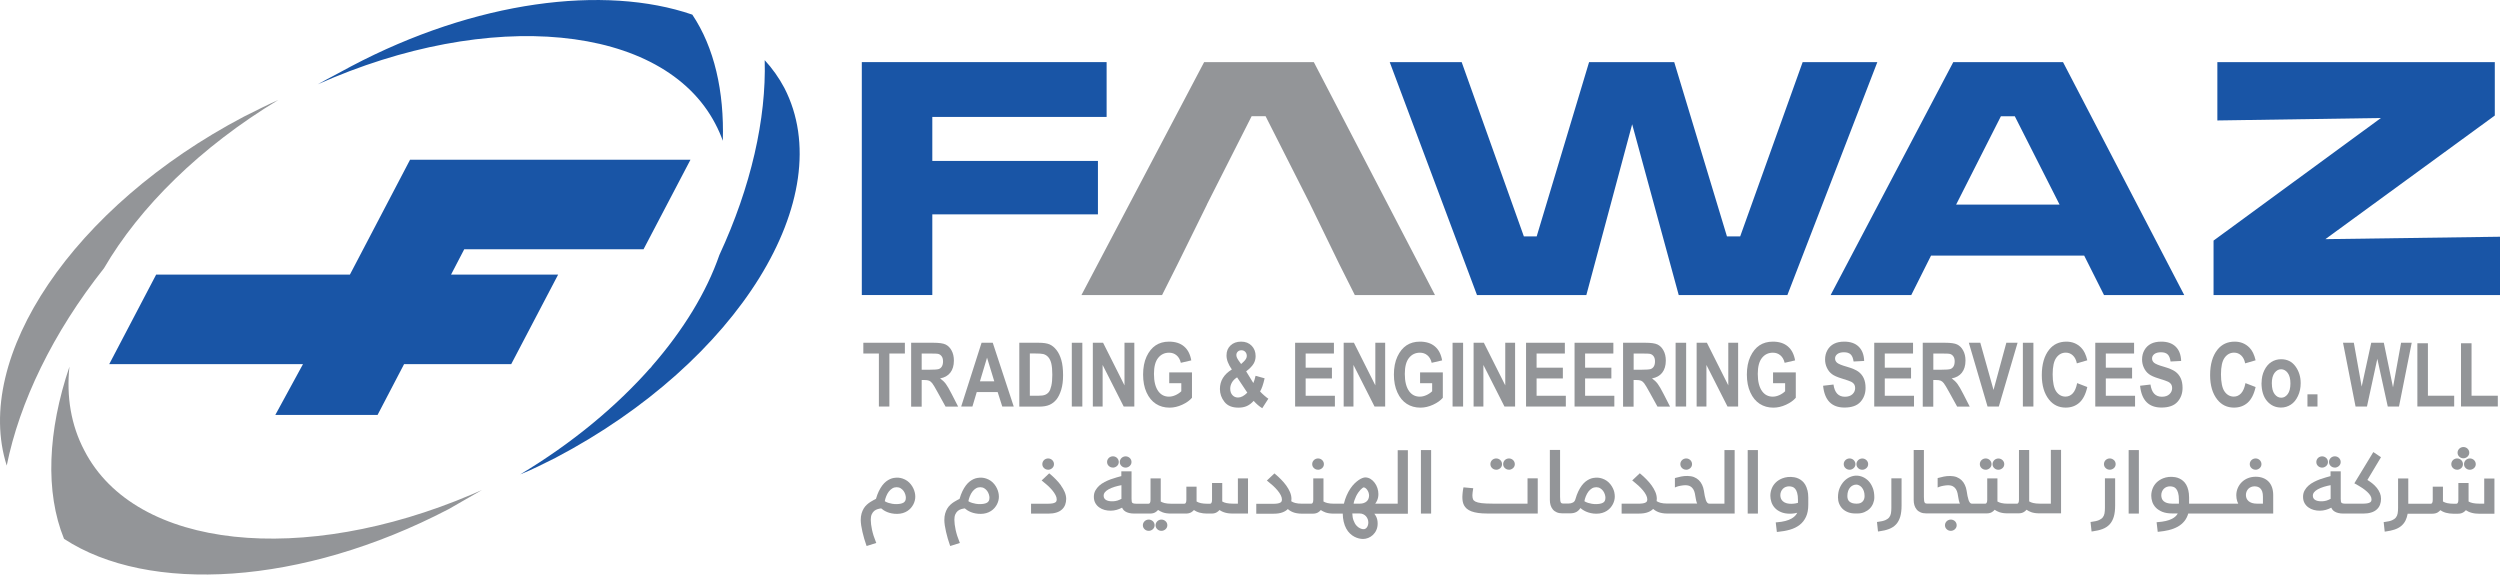
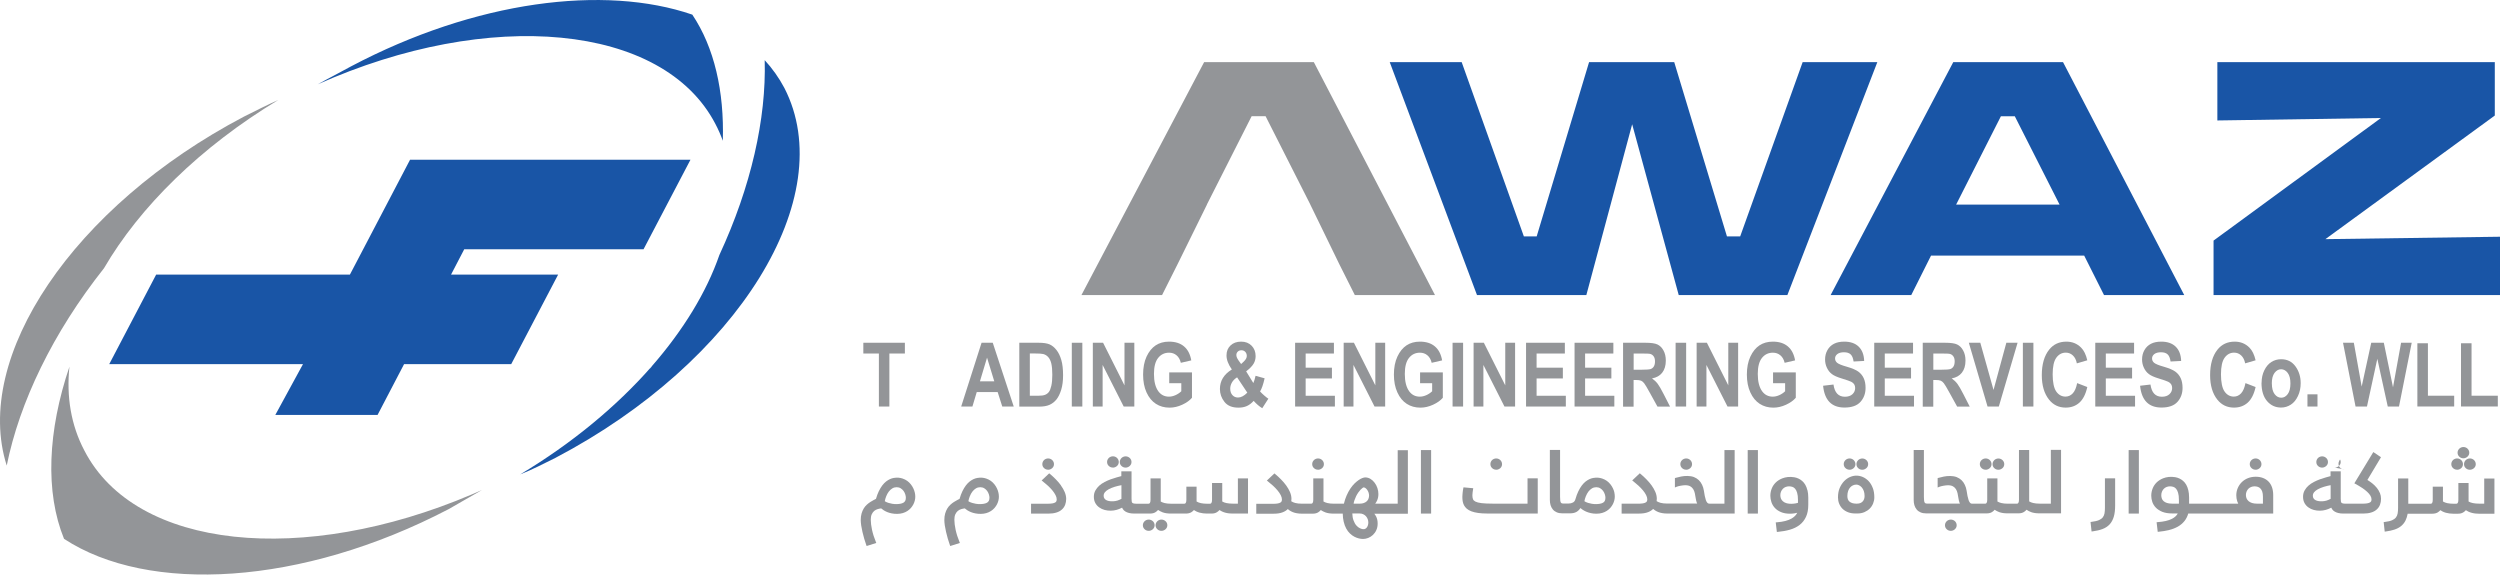
<svg xmlns="http://www.w3.org/2000/svg" viewBox="0 0 538.58 123.77">
  <defs>
    <style>      .cls-1, .cls-2 {        fill: #939598;      }      .cls-1, .cls-3 {        fill-rule: evenodd;      }      .cls-3, .cls-4 {        fill: #1955a6;      }    </style>
  </defs>
  <g>
    <g id="Layer_1">
      <g>
        <g>
          <polygon class="cls-3" points="88.34 34.41 148.75 34.41 138.64 53.7 100.01 53.7 97.17 59.16 120.24 59.16 110.13 78.45 87.05 78.45 81.34 89.39 59.31 89.39 65.27 78.45 23.53 78.45 33.64 59.16 75.38 59.16 88.34 34.41" />
          <g>
            <path class="cls-3" d="M149.14,3.15C130.22-3.34,102.45.13,75.62,14.3c-2.31,1.29-4.88,2.58-7.18,3.87C105.37,1.68,142.82,5.03,154.11,26.68c.62,1.18,1.16,2.4,1.61,3.65.32-10.67-1.84-20.11-6.57-27.17M119.73,98.6c39.25-20.62,61.31-56.19,49.25-79.65-1.16-2.18-2.58-4.19-4.24-5.99.36,12.58-2.93,27.25-9.76,41.97-2.77,7.99-7.75,16.17-14.55,23.96-.15.21-.29.43-.43.64.08-.14.17-.29.26-.44-7.42,8.43-16.97,16.39-28.21,23.12,2.57-1.03,5.13-2.32,7.69-3.61" />
            <path class="cls-1" d="M13.79,116.08c18.17,11.92,51.18,10.14,82.87-6.4,2.3-1.29,4.87-2.83,7.18-4.12-.75.34-1.51.66-2.26.98l-.05.05-.26.26.31-.31c-36.19,15.38-72.35,11.98-83.41-9.49-2.88-5.47-3.88-11.6-3.21-18.06-4.69,13.88-5.26,27.02-1.17,37.08M52.54,25.13C15.72,44.48-5.97,76.98,1.45,100.3c2.75-13.63,9.91-28.58,20.95-42.51,7.66-13.15,20.74-26.11,37.58-36.27-2.31,1.03-4.87,2.32-7.44,3.61" />
          </g>
        </g>
        <g>
-           <polygon class="cls-4" points="185.66 13.38 185.66 63.56 200.85 63.56 200.85 46.18 236.53 46.18 236.53 34.67 200.85 34.67 200.85 25.19 238.4 25.19 238.4 13.38 185.66 13.38" />
          <polygon class="cls-4" points="299.39 13.38 318.19 63.56 341.75 63.56 351.62 26.77 361.65 63.56 385.06 63.56 404.44 13.38 388.35 13.38 374.89 50.93 372.04 50.93 360.68 13.38 342.34 13.38 331.05 50.93 328.29 50.93 314.89 13.38 299.39 13.38" />
          <path class="cls-4" d="M443.7,44.08h-22.29l9.65-19.04h2.99l9.65,19.04ZM453.27,63.56h17.28l-26.11-50.18h-23.64l-26.42,50.18h17.37l4.26-8.5h32.99l4.27,8.5Z" />
          <polygon class="cls-4" points="477.69 13.38 477.69 25.95 512.93 25.42 476.87 51.83 476.87 63.56 538.58 63.56 538.58 51 500.96 51.52 537.46 24.89 537.46 13.38 477.69 13.38" />
          <polygon class="cls-2" points="283.04 13.38 259.41 13.38 232.98 63.56 250.35 63.56 253.71 56.87 260.02 44.07 260 44.07 269.64 25.04 272.65 25.04 282.29 44.07 282.28 44.07 288.51 56.87 291.87 63.56 309.14 63.56 283.04 13.38" />
        </g>
        <g>
          <path class="cls-2" d="M189.34,87.58v-11.42h-3.35v-2.32h8.95v2.32h-3.34v11.42h-2.27Z" />
-           <path class="cls-2" d="M196.29,87.58v-13.74h4.79c1.22,0,2.1.12,2.62.37.52.25.96.67,1.29,1.28.34.61.51,1.34.51,2.19,0,1.08-.26,1.94-.77,2.6s-1.25,1.07-2.2,1.24c.49.35.89.73,1.21,1.15.32.42.75,1.16,1.3,2.24l1.37,2.68h-2.71l-1.65-2.99c-.59-1.08-.99-1.76-1.21-2.03s-.44-.46-.67-.56c-.24-.1-.62-.15-1.14-.15h-.47v5.74h-2.27ZM198.56,79.65h1.69c1.03,0,1.69-.05,1.97-.14.28-.09.51-.27.68-.55.17-.28.26-.64.26-1.1s-.09-.79-.26-1.05c-.18-.27-.41-.45-.71-.55-.21-.07-.83-.1-1.85-.1h-1.78v3.49Z" />
          <path class="cls-2" d="M218.39,87.58h-2.47l-.99-3.11h-4.51l-.93,3.11h-2.42l4.39-13.74h2.41l4.52,13.74ZM214.2,82.15l-1.56-5.1-1.53,5.1h3.08Z" />
          <path class="cls-2" d="M219.59,73.84h4.15c1.05,0,1.84.12,2.37.35.53.23,1.03.63,1.47,1.19.45.56.8,1.28,1.06,2.17.26.89.38,1.99.38,3.31,0,1.19-.13,2.22-.4,3.1-.27.88-.61,1.57-1.02,2.09-.41.51-.91.9-1.49,1.16-.58.26-1.33.39-2.25.39h-4.27v-13.74ZM221.86,76.17v9.09h1.71c.73,0,1.26-.07,1.59-.21.33-.14.6-.34.81-.62.21-.28.38-.72.52-1.32s.21-1.39.21-2.37-.07-1.82-.21-2.41-.36-1.05-.66-1.39c-.3-.34-.66-.56-1.08-.67-.32-.08-.93-.12-1.85-.12h-1.03Z" />
          <path class="cls-2" d="M230.9,87.58v-13.74h2.27v13.74h-2.27Z" />
          <path class="cls-2" d="M235.43,87.58v-13.74h2.21l4.61,9.18v-9.18h2.12v13.74h-2.29l-4.54-8.96v8.96h-2.12Z" />
          <path class="cls-2" d="M251.89,82.54v-2.32h4.9v5.47c-.49.58-1.19,1.08-2.1,1.5-.91.42-1.82.63-2.73.63-1.11,0-2.09-.27-2.94-.82-.85-.55-1.52-1.36-2.02-2.46-.5-1.09-.74-2.37-.74-3.85s.25-2.81.75-3.88c.5-1.07,1.16-1.88,1.96-2.41s1.76-.8,2.88-.8c1.34,0,2.42.34,3.23,1.03.81.68,1.33,1.69,1.56,3.01l-2.25.52c-.17-.71-.48-1.25-.93-1.62-.45-.38-.99-.56-1.61-.56-.97,0-1.75.38-2.35,1.13-.6.75-.9,1.9-.9,3.44,0,1.66.32,2.91.97,3.78.56.74,1.31,1.12,2.26,1.12.44,0,.9-.1,1.38-.31.48-.21.9-.49,1.28-.85v-1.74h-2.61Z" />
          <path class="cls-2" d="M273.24,85.9l-1.31,2.04c-.64-.38-1.25-.91-1.85-1.58-.47.52-.96.89-1.48,1.12-.52.23-1.11.34-1.8.34-1.36,0-2.36-.41-3.01-1.24-.65-.82-.98-1.75-.98-2.77,0-1.77.86-3.17,2.57-4.21-.77-1.1-1.15-2.1-1.15-3.02s.29-1.6.86-2.15,1.34-.83,2.29-.83,1.67.29,2.25.87c.58.58.87,1.33.87,2.25,0,.59-.14,1.14-.43,1.63s-.82,1.05-1.61,1.65l1.55,2.52c.18-.39.33-.91.48-1.56l1.95.54c-.3,1.34-.63,2.28-.98,2.83.24.27.55.57.93.9.38.33.67.55.85.66ZM266.51,81.29c-.48.3-.85.66-1.1,1.09-.25.43-.38.87-.38,1.34,0,.59.16,1.05.47,1.4.32.35.72.52,1.21.52.64,0,1.31-.35,2-1.05l-2.2-3.3ZM267.37,78.43l.58-.54c.43-.41.65-.81.65-1.2,0-.36-.11-.66-.33-.89-.22-.23-.49-.34-.83-.34s-.59.1-.79.3c-.2.2-.3.44-.3.73,0,.33.16.73.49,1.19l.54.75Z" />
          <path class="cls-2" d="M279.01,87.58v-13.74h8.36v2.32h-6.09v3.05h5.66v2.32h-5.66v3.73h6.3v2.32h-8.57Z" />
          <path class="cls-2" d="M289.47,87.58v-13.74h2.21l4.61,9.18v-9.18h2.12v13.74h-2.29l-4.54-8.96v8.96h-2.12Z" />
          <path class="cls-2" d="M305.93,82.54v-2.32h4.9v5.47c-.49.58-1.19,1.08-2.1,1.5s-1.82.63-2.73.63c-1.11,0-2.09-.27-2.94-.82-.85-.55-1.52-1.36-2.02-2.46-.5-1.09-.75-2.37-.75-3.85s.25-2.81.76-3.88c.5-1.07,1.16-1.88,1.96-2.41.8-.53,1.76-.8,2.88-.8,1.34,0,2.42.34,3.23,1.03.81.68,1.33,1.69,1.56,3.01l-2.25.52c-.17-.71-.48-1.25-.93-1.62-.45-.38-.99-.56-1.61-.56-.97,0-1.75.38-2.35,1.13-.6.75-.9,1.9-.9,3.44,0,1.66.32,2.91.97,3.78.56.74,1.31,1.12,2.26,1.12.44,0,.9-.1,1.38-.31.48-.21.9-.49,1.28-.85v-1.74h-2.61Z" />
          <path class="cls-2" d="M312.93,87.58v-13.74h2.27v13.74h-2.27Z" />
          <path class="cls-2" d="M317.46,87.58v-13.74h2.21l4.61,9.18v-9.18h2.12v13.74h-2.29l-4.54-8.96v8.96h-2.12Z" />
          <path class="cls-2" d="M328.76,87.58v-13.74h8.36v2.32h-6.09v3.05h5.66v2.32h-5.66v3.73h6.3v2.32h-8.57Z" />
          <path class="cls-2" d="M339.21,87.58v-13.74h8.36v2.32h-6.09v3.05h5.66v2.32h-5.66v3.73h6.3v2.32h-8.57Z" />
          <path class="cls-2" d="M349.66,87.58v-13.74h4.79c1.23,0,2.1.12,2.62.37.52.25.96.67,1.29,1.28.34.61.51,1.34.51,2.19,0,1.08-.26,1.94-.77,2.6s-1.25,1.07-2.2,1.24c.49.35.89.73,1.21,1.15.32.42.75,1.16,1.3,2.24l1.37,2.68h-2.71l-1.65-2.99c-.59-1.08-1-1.76-1.21-2.03s-.44-.46-.67-.56c-.24-.1-.62-.15-1.14-.15h-.47v5.74h-2.27ZM351.93,79.65h1.69c1.03,0,1.69-.05,1.97-.14.28-.09.51-.27.69-.55.17-.28.26-.64.26-1.1s-.09-.79-.26-1.05c-.18-.27-.41-.45-.71-.55-.21-.07-.83-.1-1.85-.1h-1.78v3.49Z" />
          <path class="cls-2" d="M360.98,87.58v-13.74h2.27v13.74h-2.27Z" />
          <path class="cls-2" d="M365.51,87.58v-13.74h2.21l4.61,9.18v-9.18h2.12v13.74h-2.29l-4.54-8.96v8.96h-2.12Z" />
          <path class="cls-2" d="M381.97,82.54v-2.32h4.9v5.47c-.49.58-1.19,1.08-2.1,1.5s-1.82.63-2.73.63c-1.11,0-2.09-.27-2.94-.82-.85-.55-1.52-1.36-2.02-2.46-.5-1.09-.75-2.37-.75-3.85s.25-2.81.76-3.88c.5-1.07,1.16-1.88,1.96-2.41.8-.53,1.76-.8,2.88-.8,1.34,0,2.42.34,3.23,1.03.81.68,1.33,1.69,1.56,3.01l-2.25.52c-.17-.71-.48-1.25-.93-1.62-.45-.38-.99-.56-1.61-.56-.97,0-1.75.38-2.35,1.13-.6.75-.9,1.9-.9,3.44,0,1.66.32,2.91.97,3.78.56.74,1.31,1.12,2.26,1.12.44,0,.9-.1,1.38-.31.48-.21.9-.49,1.28-.85v-1.74h-2.61Z" />
          <path class="cls-2" d="M392.77,83.1l2.22-.26c.25,1.76,1.07,2.63,2.46,2.63.69,0,1.23-.18,1.62-.54s.59-.8.59-1.34c0-.31-.07-.58-.21-.8-.14-.22-.35-.4-.63-.54s-.96-.38-2.04-.71c-.97-.29-1.68-.61-2.13-.95-.45-.34-.81-.79-1.07-1.35-.27-.56-.4-1.16-.4-1.8,0-.75.17-1.42.51-2.02.34-.6.81-1.05,1.41-1.36.6-.31,1.34-.46,2.22-.46,1.32,0,2.36.36,3.1,1.08.74.72,1.14,1.75,1.18,3.08l-2.28.12c-.1-.74-.32-1.25-.65-1.55s-.8-.44-1.42-.44-1.08.13-1.42.38c-.33.26-.5.57-.5.95s.15.69.45.94.99.54,2.07.84c1.14.33,1.97.68,2.48,1.05s.9.84,1.17,1.42c.27.58.4,1.28.4,2.1,0,1.19-.37,2.2-1.1,3.01-.73.81-1.88,1.22-3.44,1.22-2.76,0-4.3-1.57-4.61-4.71Z" />
          <path class="cls-2" d="M403.77,87.58v-13.74h8.36v2.32h-6.09v3.05h5.66v2.32h-5.66v3.73h6.3v2.32h-8.57Z" />
          <path class="cls-2" d="M414.22,87.58v-13.74h4.79c1.23,0,2.1.12,2.62.37.52.25.96.67,1.29,1.28.34.61.51,1.34.51,2.19,0,1.08-.26,1.94-.77,2.6s-1.25,1.07-2.2,1.24c.49.35.89.73,1.21,1.15.32.42.75,1.16,1.3,2.24l1.37,2.68h-2.71l-1.65-2.99c-.59-1.08-1-1.76-1.21-2.03s-.44-.46-.67-.56c-.24-.1-.62-.15-1.14-.15h-.47v5.74h-2.27ZM416.49,79.65h1.69c1.03,0,1.69-.05,1.97-.14.28-.09.51-.27.69-.55.17-.28.26-.64.26-1.1s-.09-.79-.26-1.05c-.18-.27-.41-.45-.71-.55-.21-.07-.83-.1-1.85-.1h-1.78v3.49Z" />
          <path class="cls-2" d="M428.18,87.58l-4.03-13.74h2.47l2.85,10.17,2.76-10.17h2.42l-4.04,13.74h-2.43Z" />
          <path class="cls-2" d="M435.79,87.58v-13.74h2.27v13.74h-2.27Z" />
          <path class="cls-2" d="M447.47,82.53l2.2.85c-.34,1.54-.92,2.66-1.71,3.37-.8.71-1.78,1.06-2.95,1.06-1.47,0-2.66-.57-3.57-1.7-1.05-1.31-1.57-3.07-1.57-5.29,0-2.34.53-4.18,1.59-5.5.92-1.15,2.15-1.72,3.71-1.72,1.26,0,2.32.43,3.17,1.29.61.61,1.05,1.52,1.33,2.73l-2.25.66c-.14-.74-.43-1.31-.86-1.71s-.93-.6-1.52-.6c-.83,0-1.51.36-2.04,1.09-.53.73-.79,1.92-.79,3.59s.26,2.96.77,3.69c.51.73,1.18,1.1,2,1.1.6,0,1.12-.23,1.56-.7.44-.47.75-1.2.95-2.22Z" />
          <path class="cls-2" d="M451.39,87.58v-13.74h8.36v2.32h-6.09v3.05h5.66v2.32h-5.66v3.73h6.3v2.32h-8.57Z" />
          <path class="cls-2" d="M461.06,83.1l2.22-.26c.25,1.76,1.07,2.63,2.46,2.63.69,0,1.23-.18,1.62-.54s.59-.8.59-1.34c0-.31-.07-.58-.21-.8-.14-.22-.35-.4-.63-.54s-.96-.38-2.04-.71c-.97-.29-1.68-.61-2.13-.95-.45-.34-.81-.79-1.07-1.35-.27-.56-.4-1.16-.4-1.8,0-.75.17-1.42.51-2.02.34-.6.81-1.05,1.41-1.36.6-.31,1.34-.46,2.22-.46,1.32,0,2.36.36,3.1,1.08.74.72,1.14,1.75,1.18,3.08l-2.28.12c-.1-.74-.32-1.25-.65-1.55s-.8-.44-1.42-.44-1.08.13-1.42.38c-.33.26-.5.57-.5.95s.15.69.45.94.99.54,2.07.84c1.14.33,1.97.68,2.48,1.05s.9.84,1.17,1.42c.27.58.4,1.28.4,2.1,0,1.19-.37,2.2-1.1,3.01-.73.81-1.88,1.22-3.44,1.22-2.76,0-4.3-1.57-4.61-4.71Z" />
          <path class="cls-2" d="M483.73,82.53l2.2.85c-.34,1.54-.92,2.66-1.71,3.37-.8.71-1.78,1.06-2.95,1.06-1.47,0-2.66-.57-3.57-1.7-1.05-1.31-1.57-3.07-1.57-5.29,0-2.34.53-4.18,1.59-5.5.92-1.15,2.15-1.72,3.71-1.72,1.26,0,2.32.43,3.17,1.29.61.61,1.05,1.52,1.33,2.73l-2.25.66c-.14-.74-.43-1.31-.86-1.71s-.93-.6-1.52-.6c-.83,0-1.51.36-2.04,1.09-.53.73-.79,1.92-.79,3.59s.26,2.96.77,3.69c.51.73,1.18,1.1,2,1.1.6,0,1.12-.23,1.56-.7.44-.47.75-1.2.95-2.22Z" />
          <path class="cls-2" d="M487.22,82.46c0-.98.19-1.87.58-2.67.39-.8.89-1.4,1.52-1.8.63-.4,1.33-.6,2.11-.6,1.31,0,2.34.51,3.09,1.54.75,1.03,1.12,2.23,1.12,3.61,0,1.03-.19,1.95-.59,2.78-.39.83-.9,1.45-1.54,1.86s-1.33.62-2.09.62c-1.21,0-2.22-.46-3.02-1.39-.8-.93-1.2-2.25-1.2-3.96ZM489.43,82.61c0,1.01.2,1.77.59,2.29s.87.78,1.43.78,1.01-.26,1.4-.78c.39-.52.58-1.29.58-2.3s-.2-1.75-.59-2.27c-.39-.52-.87-.78-1.42-.78s-1.01.26-1.41.78c-.39.52-.59,1.28-.59,2.28Z" />
          <path class="cls-2" d="M497.1,87.58v-2.63h2.16v2.63h-2.16Z" />
          <path class="cls-2" d="M507.46,87.58l-2.7-13.74h2.33l1.69,9.44,2.06-9.44h2.71l1.98,9.6,1.74-9.6h2.29l-2.74,13.74h-2.42l-2.25-10.28-2.23,10.28h-2.46Z" />
          <path class="cls-2" d="M520.78,87.58v-13.63h2.27v11.3h5.66v2.32h-7.93Z" />
          <path class="cls-2" d="M530.18,87.58v-13.63h2.27v11.3h5.66v2.32h-7.93Z" />
        </g>
        <g>
          <path class="cls-2" d="M266.68,103.05v5.45h-1.15c-.46,0-.9-.04-1.3-.12-.34-.07-.65-.18-.92-.34v-3.98h-2.2v3.65c0,.29-.05.52-.14.65-.07.11-.16.16-.29.16h-.67c-.45,0-.88-.04-1.28-.12-.34-.07-.66-.19-.95-.36v-3.2h-2.2v2.87c0,.29-.05.52-.14.65-.07.11-.16.16-.29.16h-2.82s0,0,0,0c0,0,0,0,0,0h-.08c-.52,0-.98-.05-1.35-.14-.32-.08-.6-.19-.84-.33v-4.98h-2.2v4.64c0,.3-.05.52-.14.65-.07.11-.16.16-.29.16h-2.61c-.26,0-.46-.02-.61-.06-.12-.03-.21-.08-.28-.14-.06-.06-.1-.16-.12-.27-.03-.15-.04-.35-.04-.58v-5.93h-2.2v1.03c-.3.08-.63.17-.98.27-.43.12-.87.26-1.31.42-.45.17-.89.36-1.31.58-.43.22-.82.49-1.16.79-.34.31-.62.66-.83,1.04-.22.4-.33.85-.33,1.35,0,.53.11.99.33,1.38.22.38.5.69.85.93.34.24.72.42,1.14.53.88.23,1.76.21,2.59-.02.37-.1.76-.26,1.17-.47.05.11.1.21.17.31.13.2.3.37.53.51.22.14.49.25.81.33.32.08.7.12,1.15.12h3.39c.45,0,.84-.1,1.14-.29.22-.14.41-.3.56-.49.29.2.63.37,1,.52.47.17,1.05.26,1.75.26h.1s0,0,0,0c0,0,0,0,0,0h3.17c.45,0,.84-.1,1.14-.28.22-.14.41-.3.57-.48.15.11.31.2.47.28.24.12.49.21.74.28.25.07.51.12.77.15.26.03.52.05.78.05h1.04c.45,0,.83-.09,1.13-.28.22-.13.41-.29.57-.48.17.12.34.22.52.3.25.12.51.21.77.28.26.07.52.11.77.14.25.03.49.04.71.04h3.38v-7.58h-2.2ZM241.58,107.47c-.26.15-.55.27-.86.37-.55.16-1.23.22-1.86.09-.21-.04-.4-.12-.57-.21-.16-.09-.29-.21-.39-.37-.09-.14-.14-.33-.14-.55,0-.28.09-.52.26-.74.19-.24.46-.46.81-.65.36-.2.8-.38,1.31-.54.44-.13.92-.25,1.45-.35v2.97Z" />
          <path class="cls-2" d="M301.11,96.95v11.55h-2.38s0,0,0,0h0s-2.46,0-2.46,0c.16-.21.3-.45.41-.7.18-.41.27-.87.27-1.36,0-.43-.07-.87-.21-1.29-.14-.42-.34-.81-.59-1.14-.25-.34-.55-.62-.89-.83-.35-.22-.74-.33-1.15-.33-.16,0-.37.05-.62.14-.24.09-.5.23-.79.43-.28.19-.58.44-.89.74-.31.3-.61.67-.9,1.1-.29.43-.56.93-.81,1.5-.23.52-.42,1.1-.58,1.75h-2.13s0,0,0,0c0,0,0,0,0,0h-.08c-.52,0-.98-.05-1.35-.14-.32-.08-.6-.19-.84-.33v-4.98h-2.2v4.64c0,.29-.05.52-.14.65-.07.11-.17.16-.29.16h-2.02c-.56,0-1.03-.05-1.42-.15-.33-.09-.62-.21-.87-.37.02-.17.04-.35.04-.52,0-.48-.11-.98-.32-1.47-.21-.48-.48-.96-.81-1.41-.33-.45-.7-.89-1.12-1.31-.41-.42-.83-.81-1.26-1.16l-.16-.13-1.63,1.54.22.17c.37.29.75.61,1.11.94.36.33.69.67.98,1.02.28.34.52.68.69,1.03.16.32.25.63.25.92,0,.15-.03.28-.08.4-.04.1-.13.19-.25.26-.14.09-.35.15-.61.2-.28.05-.64.07-1.08.07h-3.51v2.13h3.74c.78,0,1.44-.1,1.96-.31.44-.17.8-.4,1.09-.69.12.1.25.2.38.29.21.14.45.27.7.37.26.1.55.19.87.24.32.06.68.09,1.07.09h2.39c.45,0,.84-.1,1.14-.29.22-.14.41-.3.56-.49.29.2.63.37,1,.51.47.17,1.05.26,1.75.26h.1s0,0,0,0c0,0,0,0,0,0h1.88c.01.64.08,1.23.2,1.73.13.57.32,1.07.55,1.49.23.42.5.78.81,1.07.3.29.62.52.95.69s.65.29.98.37c.32.07.62.11.9.11.35,0,.72-.08,1.09-.22.37-.15.71-.36,1.01-.64.3-.28.56-.63.74-1.04.19-.41.29-.89.29-1.42,0-.57-.11-1.07-.31-1.48-.12-.24-.26-.45-.41-.64h2.65s0,0,0,0h4.58v-13.68h-2.2ZM294.7,113.14c-.05.17-.13.33-.22.46-.09.13-.2.23-.32.3-.31.19-.73.11-1.17-.09-.28-.13-.55-.33-.79-.61-.25-.28-.45-.66-.62-1.12-.15-.4-.23-.89-.25-1.46h1.57c.29,0,.55.05.78.16.23.11.43.25.59.43.16.18.29.4.38.63.09.24.13.48.13.73,0,.19-.03.38-.08.55ZM294.81,107.47c-.09.2-.22.39-.39.54-.17.15-.38.28-.63.36-.24.09-.52.13-.82.13h-1.36c.04-.24.09-.47.17-.7.11-.32.23-.62.37-.91.14-.28.3-.54.46-.78.17-.24.33-.44.49-.61.16-.16.3-.29.44-.39.15-.11.22-.11.23-.11.12,0,.24.04.37.13.14.1.28.23.39.39.12.17.22.36.3.58.07.22.11.45.11.68s-.05.47-.14.68Z" />
          <path class="cls-2" d="M215.09,106.13c-.07-.31-.17-.62-.32-.92-.14-.3-.32-.59-.54-.87-.22-.28-.48-.53-.77-.74-.29-.21-.63-.38-1.01-.51-.55-.18-1.15-.26-1.93-.12-.25.04-.52.13-.79.25-.27.12-.55.3-.83.51-.28.22-.55.5-.82.85-.26.34-.51.77-.75,1.25-.22.46-.43,1.01-.61,1.64-.14.08-.31.17-.5.26-.23.12-.48.26-.72.42-.25.16-.5.35-.74.57-.25.22-.48.5-.67.81-.19.31-.35.68-.47,1.09s-.18.89-.18,1.43c0,.32.04.71.1,1.16.07.44.16.9.27,1.39.11.48.24.97.38,1.46.14.48.29.94.44,1.36l.08.21,2.08-.66-.1-.24c-.18-.44-.34-.88-.48-1.31-.13-.43-.25-.85-.34-1.27-.09-.41-.15-.8-.2-1.17-.04-.37-.07-.71-.07-1.01,0-.48.07-.87.21-1.18.14-.3.32-.54.53-.72.22-.18.47-.31.74-.39.26-.07.51-.13.76-.16.15.13.33.26.52.39.23.15.5.29.79.41.29.12.61.21.96.28.74.15,1.68.15,2.37-.06.37-.11.71-.26,1-.45.29-.19.55-.41.77-.66.21-.25.39-.51.53-.78.14-.27.24-.55.31-.83s.1-.56.1-.81c0-.28-.03-.58-.1-.89ZM213.02,107.9c-.09.17-.22.3-.39.4-.19.11-.42.18-.69.23-.48.08-1.07.11-1.72,0-.27-.05-.53-.11-.76-.18-.23-.07-.44-.15-.61-.24-.11-.06-.18-.1-.23-.14.07-.36.17-.72.31-1.06.15-.38.34-.72.56-1.01.22-.28.47-.52.76-.69.56-.34,1.31-.32,1.79-.02.25.16.47.35.63.58.17.24.29.49.37.75.08.27.12.5.12.7,0,.28-.05.51-.14.69Z" />
          <path class="cls-2" d="M389.37,105.61c-.11-.45-.26-.85-.45-1.17-.19-.33-.42-.61-.68-.83-.25-.22-.53-.39-.81-.52-.28-.13-.58-.22-.87-.27-1.01-.17-1.87-.05-2.61.24-.53.21-.99.5-1.37.86-.38.37-.68.8-.88,1.3-.2.49-.31,1.03-.31,1.59,0,.45.08.9.23,1.36.15.46.4.88.74,1.25.34.37.78.67,1.32.9.53.23,1.19.35,1.95.35.14,0,.29,0,.46-.02.17-.01.34-.03.52-.06.18-.03.37-.07.55-.12.01,0,.02,0,.03,0-.08.16-.18.32-.3.47-.22.28-.52.53-.89.75-.38.22-.83.4-1.36.54-.53.14-1.15.24-1.84.29l-.25.02.24,2.06.23-.02c.93-.09,1.8-.24,2.59-.47.8-.23,1.5-.57,2.08-1.02.59-.45,1.05-1.04,1.38-1.75.33-.7.49-1.58.49-2.61v-1.54c0-.58-.06-1.11-.17-1.56ZM387.33,108.33s-.08.02-.12.03c-.12.03-.25.06-.39.09-.14.03-.3.05-.46.06-.61.06-1.17,0-1.57-.13-.3-.1-.54-.24-.72-.41-.18-.17-.31-.35-.4-.57-.08-.22-.13-.46-.13-.7,0-.29.05-.55.15-.79.1-.24.23-.44.4-.61.17-.17.36-.3.59-.39.23-.09.48-.14.74-.14.24,0,.48.04.71.11.22.07.41.2.59.4.18.2.33.5.44.88.12.39.18.91.18,1.53v.63Z" />
          <path class="cls-2" d="M403.45,105.12c-.22-.59-.52-1.08-.89-1.47-.37-.39-.79-.69-1.25-.89-.9-.38-1.8-.4-2.75,0-.47.2-.9.51-1.28.9-.38.4-.7.89-.95,1.47-.25.58-.37,1.27-.37,2.03,0,.47.08.92.25,1.34.17.42.41.79.73,1.11.32.31.72.56,1.18.74.46.18.99.27,1.57.27h.48c.54,0,1.04-.1,1.49-.29.44-.19.83-.45,1.14-.76.32-.32.56-.69.73-1.11.17-.42.26-.85.26-1.3,0-.78-.11-1.47-.34-2.06ZM401.59,107.51c-.07.19-.17.37-.3.51-.13.15-.3.26-.5.35-.2.09-.45.13-.73.13h-.19c-.58,0-1.05-.14-1.4-.41-.33-.26-.49-.66-.49-1.22,0-.42.06-.8.17-1.11.11-.31.26-.57.45-.77.18-.2.39-.35.61-.44.23-.1.46-.15.7-.15.19,0,.39.05.59.15.21.1.4.25.58.45.18.21.33.47.44.77.11.31.17.68.17,1.09,0,.23-.03.44-.1.64Z" />
          <path class="cls-2" d="M197.08,106.13c-.07-.31-.17-.62-.32-.92-.14-.3-.32-.59-.54-.87-.22-.28-.48-.53-.77-.74-.29-.21-.63-.38-1.01-.51-.55-.18-1.15-.26-1.93-.12-.25.04-.52.13-.79.25-.27.12-.55.3-.83.51-.28.22-.55.5-.82.85-.26.34-.51.77-.75,1.25-.22.46-.43,1.01-.61,1.64-.14.08-.31.17-.5.26-.23.12-.48.26-.72.42-.25.16-.5.35-.74.57-.25.22-.48.5-.67.81-.19.31-.35.68-.47,1.09s-.18.89-.18,1.43c0,.32.04.71.1,1.16.07.44.16.9.27,1.39.11.48.24.97.38,1.46.14.48.29.94.44,1.36l.08.21,2.08-.66-.1-.24c-.18-.44-.34-.88-.48-1.31-.13-.43-.25-.85-.34-1.27-.09-.41-.15-.8-.2-1.17-.04-.37-.07-.71-.07-1.01,0-.48.07-.87.21-1.18.14-.3.32-.54.53-.72.22-.18.47-.31.74-.39.26-.07.51-.13.76-.16.15.13.33.26.52.39.23.15.5.29.79.41.29.12.61.21.96.28.74.15,1.67.15,2.37-.06.37-.11.71-.26,1-.45.29-.19.55-.41.77-.66.21-.25.39-.51.53-.78.14-.27.24-.55.31-.83s.1-.56.1-.81c0-.28-.03-.58-.1-.89ZM195.01,107.9c-.09.17-.22.3-.39.4-.19.11-.42.18-.69.23-.48.08-1.07.11-1.72,0-.27-.05-.53-.11-.76-.18-.23-.07-.44-.15-.61-.24-.11-.06-.18-.1-.23-.14.07-.36.17-.72.31-1.06.15-.38.34-.72.56-1.01.22-.28.47-.52.76-.69.56-.34,1.31-.32,1.79-.02.25.16.47.35.63.58.17.24.29.49.37.75.08.27.12.5.12.7,0,.28-.05.51-.14.69Z" />
          <path class="cls-2" d="M512.7,106.21c-.15-.39-.38-.76-.66-1.11-.28-.35-.61-.68-.99-.98-.32-.25-.67-.5-1.04-.72l2.93-4.9-1.65-1.11-4.09,6.73.22.12c.52.28,1,.57,1.44.86.43.28.8.57,1.11.86.3.28.54.56.7.84.15.26.23.52.23.78,0,.15-.02.28-.08.4-.04.1-.13.19-.25.26-.14.09-.35.15-.61.2-.28.05-.64.07-1.08.07h-3.56c-.26,0-.46-.02-.61-.06-.12-.03-.21-.08-.28-.14-.06-.06-.1-.16-.12-.27-.03-.15-.04-.34-.04-.57v-5.93h-2.2v1.03c-.3.08-.63.17-.98.27-.43.12-.87.26-1.31.42-.45.17-.89.36-1.31.58-.43.22-.82.49-1.16.79-.34.3-.62.65-.83,1.04-.22.4-.33.85-.33,1.35,0,.53.11.99.33,1.38.22.38.5.69.85.93.34.24.72.42,1.14.53.88.23,1.75.21,2.59-.02.37-.1.76-.26,1.17-.47.05.11.1.21.17.31.12.2.3.37.53.51.22.14.49.25.81.33.32.08.7.12,1.15.12h4.21c.67,0,1.25-.08,1.73-.23.49-.15.89-.37,1.2-.66.32-.28.55-.63.7-1.02.14-.38.22-.81.22-1.27,0-.43-.08-.85-.24-1.25ZM502.08,107.47c-.26.15-.55.27-.86.37-.55.16-1.23.22-1.86.09-.21-.04-.4-.12-.57-.21-.16-.09-.29-.21-.39-.37-.09-.14-.14-.33-.14-.55,0-.28.09-.52.26-.74.19-.24.46-.46.81-.65.36-.2.8-.38,1.31-.54.44-.13.92-.25,1.45-.35v2.97Z" />
          <path class="cls-2" d="M489.47,105c-.17-.49-.42-.91-.75-1.25-.33-.34-.73-.6-1.2-.78-.94-.36-2.24-.36-3.24.04-.51.2-.95.49-1.32.85-.37.36-.66.79-.87,1.27-.21.49-.32,1.01-.32,1.57,0,.23.02.45.05.66.04.22.08.42.14.6.06.18.13.35.21.5,0,.01.01.02.02.04h-10.59v-1.34c0-.58-.06-1.11-.17-1.56-.11-.45-.26-.85-.45-1.18-.19-.33-.42-.61-.68-.83-.25-.22-.53-.39-.81-.52-.28-.13-.58-.22-.87-.27-1.01-.17-1.87-.05-2.61.24-.53.21-.99.5-1.37.86-.38.37-.68.8-.88,1.3-.2.49-.31,1.03-.31,1.59,0,.45.08.9.23,1.35.16.46.42.88.78,1.24.35.36.82.66,1.39.89.57.22,1.27.34,2.08.34h1.23c-.23.46-.65.85-1.25,1.16-.76.39-1.79.62-3.06.71l-.25.02.24,2.07.23-.02c.79-.07,1.53-.2,2.22-.37.7-.17,1.33-.42,1.89-.73.56-.32,1.04-.72,1.43-1.21.36-.45.63-.99.81-1.61h18.3v-4c0-.6-.09-1.15-.25-1.63ZM469.4,108.5h-1.48c-.43,0-.8-.05-1.1-.15-.29-.1-.53-.23-.71-.39-.18-.16-.3-.34-.38-.56-.08-.22-.12-.46-.12-.7,0-.29.05-.55.15-.79.1-.24.23-.44.4-.61.17-.17.36-.3.59-.39.23-.09.47-.14.74-.14.24,0,.48.04.71.11.22.07.41.2.59.4.18.2.33.5.44.88.12.39.18.91.18,1.54v.8ZM487.52,108.5h-1.36c-.37,0-.71-.05-1-.14-.28-.09-.52-.22-.72-.38-.19-.16-.34-.35-.44-.57-.1-.23-.16-.48-.16-.76s.05-.54.15-.77c.1-.23.23-.43.39-.59.16-.16.36-.29.59-.38.23-.09.48-.14.74-.14.24,0,.47.04.69.11.21.07.4.18.56.35.16.16.3.39.4.67.1.29.15.67.15,1.11v1.49Z" />
          <path class="cls-2" d="M347.8,106.13c-.07-.31-.17-.62-.32-.92-.14-.3-.32-.59-.54-.87-.22-.28-.48-.53-.77-.74-.29-.21-.63-.38-1.01-.51-.55-.18-1.16-.26-1.94-.12-.25.04-.52.13-.79.25-.27.12-.55.3-.83.51-.28.22-.55.5-.82.85-.26.34-.51.76-.75,1.25-.24.48-.45,1.07-.64,1.73-.09.32-.26.55-.52.69-.27.15-.59.23-.95.23h-.45s0,0,0,0h0s-.64,0-.64,0c-.17,0-.3-.02-.39-.06-.08-.03-.14-.09-.19-.17-.06-.1-.1-.24-.12-.43-.03-.21-.04-.48-.04-.79v-10.1h-2.2v10.77c0,.4.05.78.15,1.12.11.35.27.67.49.93.22.27.51.48.85.62.34.15.74.22,1.19.22h.9s0,0,0,0h.75c.28,0,.53-.02.76-.07.23-.05.45-.13.65-.24.2-.11.38-.26.55-.44.1-.11.21-.24.3-.39.11.1.24.2.38.3.24.17.51.32.82.46.3.13.65.25,1.02.33.38.09.79.13,1.22.13.46,0,.88-.06,1.25-.17.37-.11.71-.26,1-.45.29-.19.55-.41.77-.66.21-.24.39-.51.53-.78.14-.27.24-.55.31-.83.07-.28.1-.56.1-.81,0-.28-.03-.58-.1-.89ZM345.73,107.9c-.09.17-.22.3-.39.4-.19.11-.42.18-.69.23-.48.08-1.07.11-1.72,0-.27-.05-.52-.11-.76-.18-.23-.07-.44-.15-.61-.24-.11-.06-.18-.1-.23-.14.07-.36.17-.72.31-1.06.15-.37.34-.71.56-1.01.22-.28.47-.52.76-.69.56-.34,1.31-.32,1.78-.02.25.16.47.35.63.58.17.24.29.49.37.75.08.26.12.5.12.7,0,.28-.05.52-.14.69Z" />
          <path class="cls-2" d="M225.79,101.2c.17,0,.34-.03.49-.1.15-.06.28-.15.4-.25.12-.11.21-.24.28-.38.07-.15.1-.31.1-.48s-.03-.33-.1-.48c-.07-.15-.16-.28-.27-.39-.11-.11-.25-.19-.4-.26-.31-.13-.67-.13-.98,0-.15.06-.29.15-.4.26-.11.11-.2.24-.26.38-.07.15-.1.31-.1.48,0,.34.12.63.37.86.24.23.54.35.89.35Z" />
          <path class="cls-2" d="M228.57,104.57c-.33-.45-.7-.89-1.12-1.31-.41-.42-.83-.81-1.26-1.16l-.16-.13-1.63,1.54.22.17c.37.29.74.6,1.11.94.36.33.69.67.98,1.02.28.34.52.69.69,1.03.17.32.25.63.25.92,0,.15-.03.28-.08.4-.04.1-.13.19-.25.26-.14.09-.35.15-.61.2-.28.05-.64.07-1.08.07h-3.51v2.13h3.73c.67,0,1.25-.08,1.72-.23.49-.15.89-.37,1.2-.66.32-.28.55-.63.7-1.02.14-.38.22-.81.22-1.27s-.11-.98-.32-1.47c-.2-.48-.48-.95-.81-1.41Z" />
          <path class="cls-2" d="M242.49,100.74c.17,0,.34-.03.49-.1.15-.06.28-.15.4-.25.11-.11.21-.24.28-.38.07-.15.1-.31.1-.48s-.03-.33-.1-.48c-.07-.15-.16-.28-.27-.38-.11-.11-.25-.19-.4-.26-.31-.13-.67-.13-.98,0-.15.06-.29.15-.4.26s-.2.24-.27.38c-.07.15-.1.31-.1.48,0,.34.12.63.37.86.24.23.54.35.89.35Z" />
          <path class="cls-2" d="M239.75,100.74c.17,0,.34-.03.49-.1.15-.06.28-.15.4-.25.12-.11.21-.24.28-.38.07-.15.1-.31.1-.48s-.03-.33-.1-.48c-.07-.15-.16-.28-.27-.39-.11-.11-.25-.19-.4-.26-.31-.13-.67-.13-.98,0-.15.06-.29.15-.4.26-.11.11-.2.24-.27.38-.07.15-.1.31-.1.48,0,.34.12.63.37.86.24.23.54.35.89.35Z" />
          <path class="cls-2" d="M248.36,112.29c-.11-.11-.25-.2-.4-.26-.31-.13-.67-.13-.98,0-.15.06-.29.15-.4.26-.11.11-.2.24-.27.38-.07.15-.1.31-.1.48,0,.34.12.63.37.86.24.23.54.35.89.35.17,0,.34-.03.49-.1.15-.06.28-.15.4-.25.12-.11.21-.24.28-.38.07-.15.1-.31.1-.48s-.03-.33-.1-.48c-.07-.15-.16-.28-.27-.39Z" />
          <path class="cls-2" d="M251.1,112.29c-.11-.11-.25-.2-.4-.26-.31-.13-.67-.13-.98,0-.15.06-.29.15-.4.26-.11.11-.2.24-.27.38-.07.15-.1.31-.1.48,0,.34.12.63.37.86.24.23.54.35.89.35.17,0,.34-.03.49-.1.15-.06.28-.15.4-.25.12-.11.21-.24.28-.38.07-.15.1-.31.1-.48s-.03-.33-.1-.48c-.07-.15-.16-.28-.27-.38Z" />
          <path class="cls-2" d="M283.94,101.2c.17,0,.34-.03.49-.1.15-.06.28-.15.4-.25.12-.11.21-.24.28-.38.07-.15.1-.31.1-.48s-.03-.33-.1-.48c-.07-.15-.16-.28-.27-.39-.11-.11-.25-.19-.4-.26-.31-.13-.67-.13-.98,0-.15.06-.29.15-.4.26-.11.11-.2.24-.27.38-.07.15-.1.31-.1.48,0,.34.12.63.37.86.24.23.54.35.89.35Z" />
          <rect class="cls-2" x="306.11" y="96.96" width="2.2" height="13.68" />
          <path class="cls-2" d="M329.1,108.5h-7.53c-1.01,0-1.83-.04-2.42-.11-.58-.07-1.02-.19-1.31-.34-.27-.14-.43-.31-.51-.51-.09-.23-.13-.52-.13-.86,0-.2.02-.41.05-.61l.13-.89-2.1-.19-.04.21c-.03.14-.05.29-.08.46-.02.16-.04.33-.06.49-.02.17-.04.33-.04.49-.01.16-.02.3-.02.42,0,.32.02.63.07.92.05.31.15.6.28.86.14.27.34.52.6.75.26.22.59.41,1,.57.4.15.89.27,1.46.35.57.08,1.25.12,2.02.12h10.81v-7.58h-2.2v5.45Z" />
-           <path class="cls-2" d="M325.07,101.2c.17,0,.34-.03.49-.1.15-.06.28-.15.4-.25.12-.11.21-.24.28-.38.07-.15.1-.31.1-.48s-.04-.33-.1-.48c-.07-.15-.16-.28-.27-.39-.11-.11-.25-.19-.4-.26-.31-.13-.67-.13-.98,0-.15.06-.29.15-.4.26-.11.11-.2.24-.26.38-.07.15-.1.31-.1.48,0,.34.12.63.37.86.24.23.54.35.89.35Z" />
          <path class="cls-2" d="M322.33,101.2c.17,0,.34-.03.49-.1.15-.06.28-.15.4-.25.12-.11.21-.24.27-.38.07-.15.1-.31.1-.48s-.04-.33-.1-.48c-.07-.15-.16-.27-.27-.39-.11-.11-.25-.19-.4-.26-.31-.13-.67-.13-.98,0-.15.06-.29.15-.4.26-.11.11-.2.24-.26.38-.07.15-.1.31-.1.48,0,.34.12.63.37.86.24.23.54.35.89.35Z" />
          <path class="cls-2" d="M363.25,101.2c.17,0,.34-.03.49-.1.15-.06.28-.15.4-.25.12-.11.21-.24.28-.38.07-.15.1-.31.1-.48s-.03-.33-.1-.48c-.07-.15-.16-.28-.27-.39-.11-.11-.25-.19-.4-.26-.31-.13-.67-.13-.98,0-.15.06-.29.15-.4.26-.11.11-.2.24-.27.38-.07.15-.1.31-.1.48,0,.34.12.63.37.86.24.23.54.35.89.35Z" />
          <path class="cls-2" d="M371.51,108.5h-3.27c-.17,0-.3-.05-.41-.17-.13-.14-.24-.33-.33-.58-.09-.26-.17-.57-.24-.92-.06-.36-.13-.74-.19-1.13-.07-.45-.2-.87-.38-1.25-.18-.39-.42-.73-.71-1.01-.3-.28-.65-.51-1.06-.67-.8-.31-1.94-.28-2.76-.11-.39.08-.78.18-1.16.28l-.17.05v2.03l.33-.14c.11-.04.24-.09.39-.13.16-.04.33-.08.51-.11.18-.03.36-.06.53-.08.17-.02.32-.03.45-.03.46,0,.82.08,1.09.23.27.15.48.36.64.61.16.26.28.56.35.89.08.34.14.7.19,1.06.06.41.14.72.23.96.03.07.06.14.09.2h-6.45c-.56,0-1.03-.05-1.42-.15-.33-.09-.62-.21-.87-.37.02-.17.04-.35.04-.52,0-.48-.11-.98-.32-1.47-.21-.48-.48-.96-.81-1.41-.33-.45-.7-.89-1.12-1.31-.41-.42-.83-.81-1.26-1.16l-.16-.13-1.63,1.54.22.17c.37.29.75.61,1.11.94.36.33.69.67.98,1.02.28.34.52.68.69,1.03.16.32.25.63.25.92,0,.15-.03.28-.08.4-.04.1-.13.19-.25.26-.14.09-.35.15-.61.2-.28.05-.64.07-1.08.07h-3.51v2.13h3.74c.78,0,1.44-.1,1.96-.31.44-.17.8-.4,1.09-.69.12.1.25.2.38.29.21.14.45.27.7.37.26.1.55.19.87.24.32.06.68.09,1.07.09h14.54v-13.68h-2.2v11.55Z" />
          <rect class="cls-2" x="376.51" y="96.96" width="2.2" height="13.68" />
          <path class="cls-2" d="M401.19,101.2c.17,0,.34-.03.49-.1.15-.06.28-.15.4-.25s.21-.23.28-.38c.07-.15.1-.31.1-.48s-.03-.33-.1-.48c-.07-.15-.16-.27-.27-.38-.11-.11-.25-.19-.4-.26-.31-.13-.67-.13-.98,0-.15.06-.29.15-.4.26-.11.11-.2.24-.27.38-.07.15-.1.31-.1.48,0,.34.12.63.37.86.24.23.54.35.89.35Z" />
          <path class="cls-2" d="M398.45,101.2c.17,0,.34-.03.49-.1.15-.06.28-.15.4-.25.12-.11.21-.24.28-.38.07-.15.1-.31.1-.48s-.04-.33-.1-.48c-.07-.15-.16-.28-.27-.39-.11-.11-.25-.19-.4-.26-.31-.13-.67-.13-.98,0-.15.06-.29.15-.4.26-.11.11-.2.24-.27.38-.07.15-.1.31-.1.48,0,.34.12.63.37.86.24.23.54.35.89.35Z" />
-           <path class="cls-2" d="M407.46,109.38c0,.45-.03.86-.09,1.21-.06.33-.18.61-.37.86-.19.24-.47.44-.83.6-.39.17-.92.29-1.58.37l-.23.03.22,2.05.24-.03c.81-.11,1.52-.27,2.12-.5.61-.23,1.13-.57,1.53-1s.7-.99.9-1.65c.19-.65.29-1.46.29-2.41v-5.86h-2.2v6.33Z" />
          <path class="cls-2" d="M421.16,112.29c-.11-.11-.25-.2-.4-.26-.31-.13-.67-.13-.98,0-.15.06-.29.15-.4.26-.11.11-.2.24-.27.38-.07.15-.1.31-.1.48,0,.34.12.63.37.86.24.23.54.35.89.35.17,0,.33-.03.49-.1.15-.06.28-.15.39-.25.12-.11.21-.24.28-.38.07-.15.1-.31.1-.48s-.04-.33-.1-.48c-.07-.15-.16-.28-.27-.39Z" />
          <path class="cls-2" d="M427.77,101.2c.17,0,.34-.03.49-.1.15-.06.28-.15.4-.25.12-.11.21-.24.28-.38.07-.15.1-.31.1-.48s-.04-.33-.1-.48c-.07-.15-.16-.28-.27-.39-.11-.11-.25-.19-.4-.26-.31-.13-.67-.13-.98,0-.15.06-.29.15-.4.26-.11.11-.2.24-.27.38-.07.15-.1.31-.1.48,0,.34.12.63.37.86.24.23.54.35.89.35Z" />
          <path class="cls-2" d="M430.51,101.2c.17,0,.34-.03.49-.1.15-.06.28-.15.4-.25s.21-.23.28-.38c.07-.15.1-.31.1-.48s-.03-.33-.1-.48c-.07-.15-.16-.27-.27-.38-.11-.11-.25-.19-.4-.26-.31-.13-.67-.13-.98,0-.15.06-.29.15-.4.26-.11.11-.2.24-.27.38-.07.15-.1.31-.1.48,0,.34.12.63.37.86.24.23.54.35.89.35Z" />
          <path class="cls-2" d="M441.84,108.5h-2.38s0,0,0,0c0,0,0,0,0,0h-.08c-.53,0-.99-.05-1.37-.14-.32-.08-.61-.19-.86-.34v-11.07h-2.2v10.75c0,.29-.05.52-.14.65-.07.11-.17.16-.29.16h-1.94s0,0,0,0c0,0,0,0,0,0h-.08c-.52,0-.98-.05-1.35-.14-.32-.08-.6-.19-.84-.33v-4.98h-2.2v4.64c0,.29-.05.52-.14.65-.07.11-.17.16-.29.16h-2.84c-.17,0-.3-.05-.41-.17-.13-.14-.24-.33-.33-.58-.09-.26-.17-.57-.24-.92-.06-.36-.13-.74-.19-1.13-.07-.45-.2-.87-.38-1.25-.18-.39-.42-.73-.71-1.01-.3-.28-.65-.51-1.06-.67-.8-.31-1.94-.28-2.76-.11-.39.08-.78.18-1.16.28l-.17.05v2.03l.33-.14c.11-.04.24-.09.39-.13.16-.04.33-.08.51-.11.18-.03.36-.06.53-.08.17-.02.32-.03.45-.03.46,0,.82.08,1.09.23.27.15.48.36.64.61.16.26.28.56.35.89.08.34.14.7.19,1.06.06.41.14.72.23.96.03.07.06.14.09.2h-7.02c-.17,0-.3-.02-.39-.06-.08-.03-.14-.09-.19-.17-.06-.1-.1-.24-.12-.43-.03-.21-.04-.48-.04-.79v-10.1h-2.2v10.77c0,.4.05.78.15,1.12.11.35.27.67.49.93.22.27.51.48.85.62.34.15.74.22,1.19.22h13.06c.45,0,.84-.1,1.14-.29.22-.14.41-.3.56-.49.29.2.63.37,1,.51.47.17,1.05.26,1.75.26h.1s0,0,0,0c0,0,0,0,0,0h2.3c.46,0,.85-.1,1.16-.29.22-.14.41-.3.56-.49.29.21.63.38,1,.52.47.17,1.06.26,1.76.26h.1s0,0,0,0c0,0,0,0,0,0h4.58v-13.68h-2.2v11.55Z" />
-           <path class="cls-2" d="M455.4,99.12c-.11-.11-.25-.19-.4-.26-.31-.13-.67-.13-.98,0-.15.06-.29.15-.4.26-.11.11-.2.24-.26.38-.07.15-.1.31-.1.48,0,.34.12.63.37.86.24.23.54.35.89.35.17,0,.34-.03.49-.1.15-.06.28-.15.4-.25.12-.11.21-.24.27-.38.07-.15.1-.31.1-.48s-.04-.33-.1-.48c-.07-.15-.16-.27-.27-.39Z" />
          <path class="cls-2" d="M453.47,109.38c0,.45-.03.86-.09,1.21-.06.33-.18.61-.37.86-.19.24-.47.44-.83.6-.39.17-.92.29-1.58.37l-.23.03.22,2.05.24-.03c.81-.11,1.52-.27,2.12-.5.61-.23,1.13-.57,1.53-1s.7-.99.9-1.65c.19-.65.29-1.46.29-2.41v-5.86h-2.2v6.33Z" />
          <rect class="cls-2" x="458.58" y="96.96" width="2.2" height="13.68" />
          <path class="cls-2" d="M485.92,101.2c.17,0,.34-.03.49-.1.15-.06.28-.15.4-.25.12-.11.21-.24.28-.38.07-.15.1-.31.1-.48s-.04-.33-.1-.48c-.07-.15-.16-.28-.27-.39-.11-.11-.25-.19-.4-.26-.31-.13-.67-.13-.98,0-.15.06-.29.15-.4.26-.11.11-.2.24-.27.38-.07.15-.1.31-.1.48,0,.34.12.63.37.86.24.23.54.35.89.35Z" />
-           <path class="cls-2" d="M502.99,100.74c.17,0,.34-.03.49-.1.15-.06.28-.15.4-.25.12-.11.21-.24.28-.38.07-.15.1-.31.1-.48s-.03-.33-.1-.48c-.07-.15-.16-.28-.27-.39-.11-.11-.25-.19-.4-.26-.31-.13-.67-.13-.98,0-.15.06-.29.15-.4.26s-.2.24-.27.38c-.07.15-.1.31-.1.48,0,.34.12.63.37.86.24.23.54.35.89.35Z" />
+           <path class="cls-2" d="M502.99,100.74c.17,0,.34-.03.49-.1.15-.06.28-.15.4-.25.12-.11.21-.24.28-.38.07-.15.1-.31.1-.48s-.03-.33-.1-.48s-.2.24-.27.38c-.07.15-.1.31-.1.48,0,.34.12.63.37.86.24.23.54.35.89.35Z" />
          <path class="cls-2" d="M500.25,100.74c.17,0,.34-.03.49-.1.15-.06.28-.15.4-.25.12-.11.21-.24.28-.38.07-.15.1-.31.1-.48s-.04-.33-.1-.48c-.07-.15-.16-.28-.27-.38-.11-.11-.25-.19-.4-.26-.31-.13-.67-.13-.98,0-.15.06-.29.15-.4.26-.11.11-.2.24-.26.38-.07.15-.1.31-.1.48,0,.34.12.63.37.86.24.23.54.35.89.35Z" />
          <path class="cls-2" d="M535.18,103.05v5.45h-1.15c-.46,0-.9-.04-1.3-.12-.34-.07-.65-.18-.92-.34v-3.98h-2.2v3.65c0,.29-.05.52-.14.65-.07.11-.17.16-.29.16h-.66c-.45,0-.88-.04-1.28-.12-.34-.07-.66-.19-.95-.36v-3.19h-2.2v2.87c0,.29-.05.52-.14.65-.07.11-.17.16-.29.16h-4.84v-5.45h-2.2v6.33c0,.45-.03.86-.09,1.21-.06.33-.18.61-.37.86-.19.24-.47.44-.83.6-.39.17-.92.29-1.58.37l-.23.03.22,2.05.24-.03c.69-.09,1.31-.23,1.84-.4.55-.18,1.03-.43,1.42-.74.4-.32.73-.72.97-1.19.21-.42.37-.92.48-1.5h5.33c.45,0,.84-.1,1.14-.28.22-.14.41-.3.57-.48.15.11.31.2.47.28.24.12.49.21.74.28.25.07.51.12.77.15.26.03.52.05.78.05h1.04c.45,0,.83-.09,1.13-.28.22-.13.41-.29.57-.48.17.12.34.22.52.3.25.12.51.21.77.28.26.07.52.11.77.14.25.03.49.04.71.04h3.38v-7.58h-2.2Z" />
          <path class="cls-2" d="M531.19,99.13c-.11.11-.2.24-.26.38-.07.15-.1.31-.1.48,0,.34.12.63.37.86.24.23.54.35.89.35.17,0,.34-.03.49-.1.15-.06.28-.15.4-.25.12-.11.21-.24.28-.38.07-.15.1-.31.1-.48s-.04-.33-.1-.48c-.07-.15-.16-.28-.27-.39-.11-.11-.25-.19-.4-.26-.31-.13-.67-.13-.98,0-.15.06-.29.15-.4.26Z" />
          <path class="cls-2" d="M529.34,101.2c.17,0,.34-.03.49-.1.15-.06.28-.15.4-.25.12-.11.21-.24.27-.38.07-.15.1-.31.1-.48s-.04-.33-.1-.48c-.07-.15-.16-.27-.27-.39-.11-.11-.25-.19-.4-.26-.31-.13-.67-.13-.98,0-.15.06-.29.15-.4.26-.11.11-.2.24-.26.38-.07.15-.1.31-.1.48,0,.34.12.63.37.86.24.23.54.35.89.35Z" />
          <path class="cls-2" d="M530.69,98.73c.17,0,.34-.03.49-.1.15-.06.28-.15.4-.25.11-.11.21-.23.28-.38.07-.15.1-.31.1-.48s-.03-.33-.1-.48c-.07-.15-.16-.27-.27-.38-.11-.11-.25-.2-.4-.26-.31-.13-.67-.13-.98,0-.15.06-.29.15-.4.26-.11.11-.2.24-.27.38-.07.15-.1.31-.1.48,0,.34.12.63.37.86.24.23.54.35.89.35Z" />
        </g>
      </g>
    </g>
  </g>
</svg>